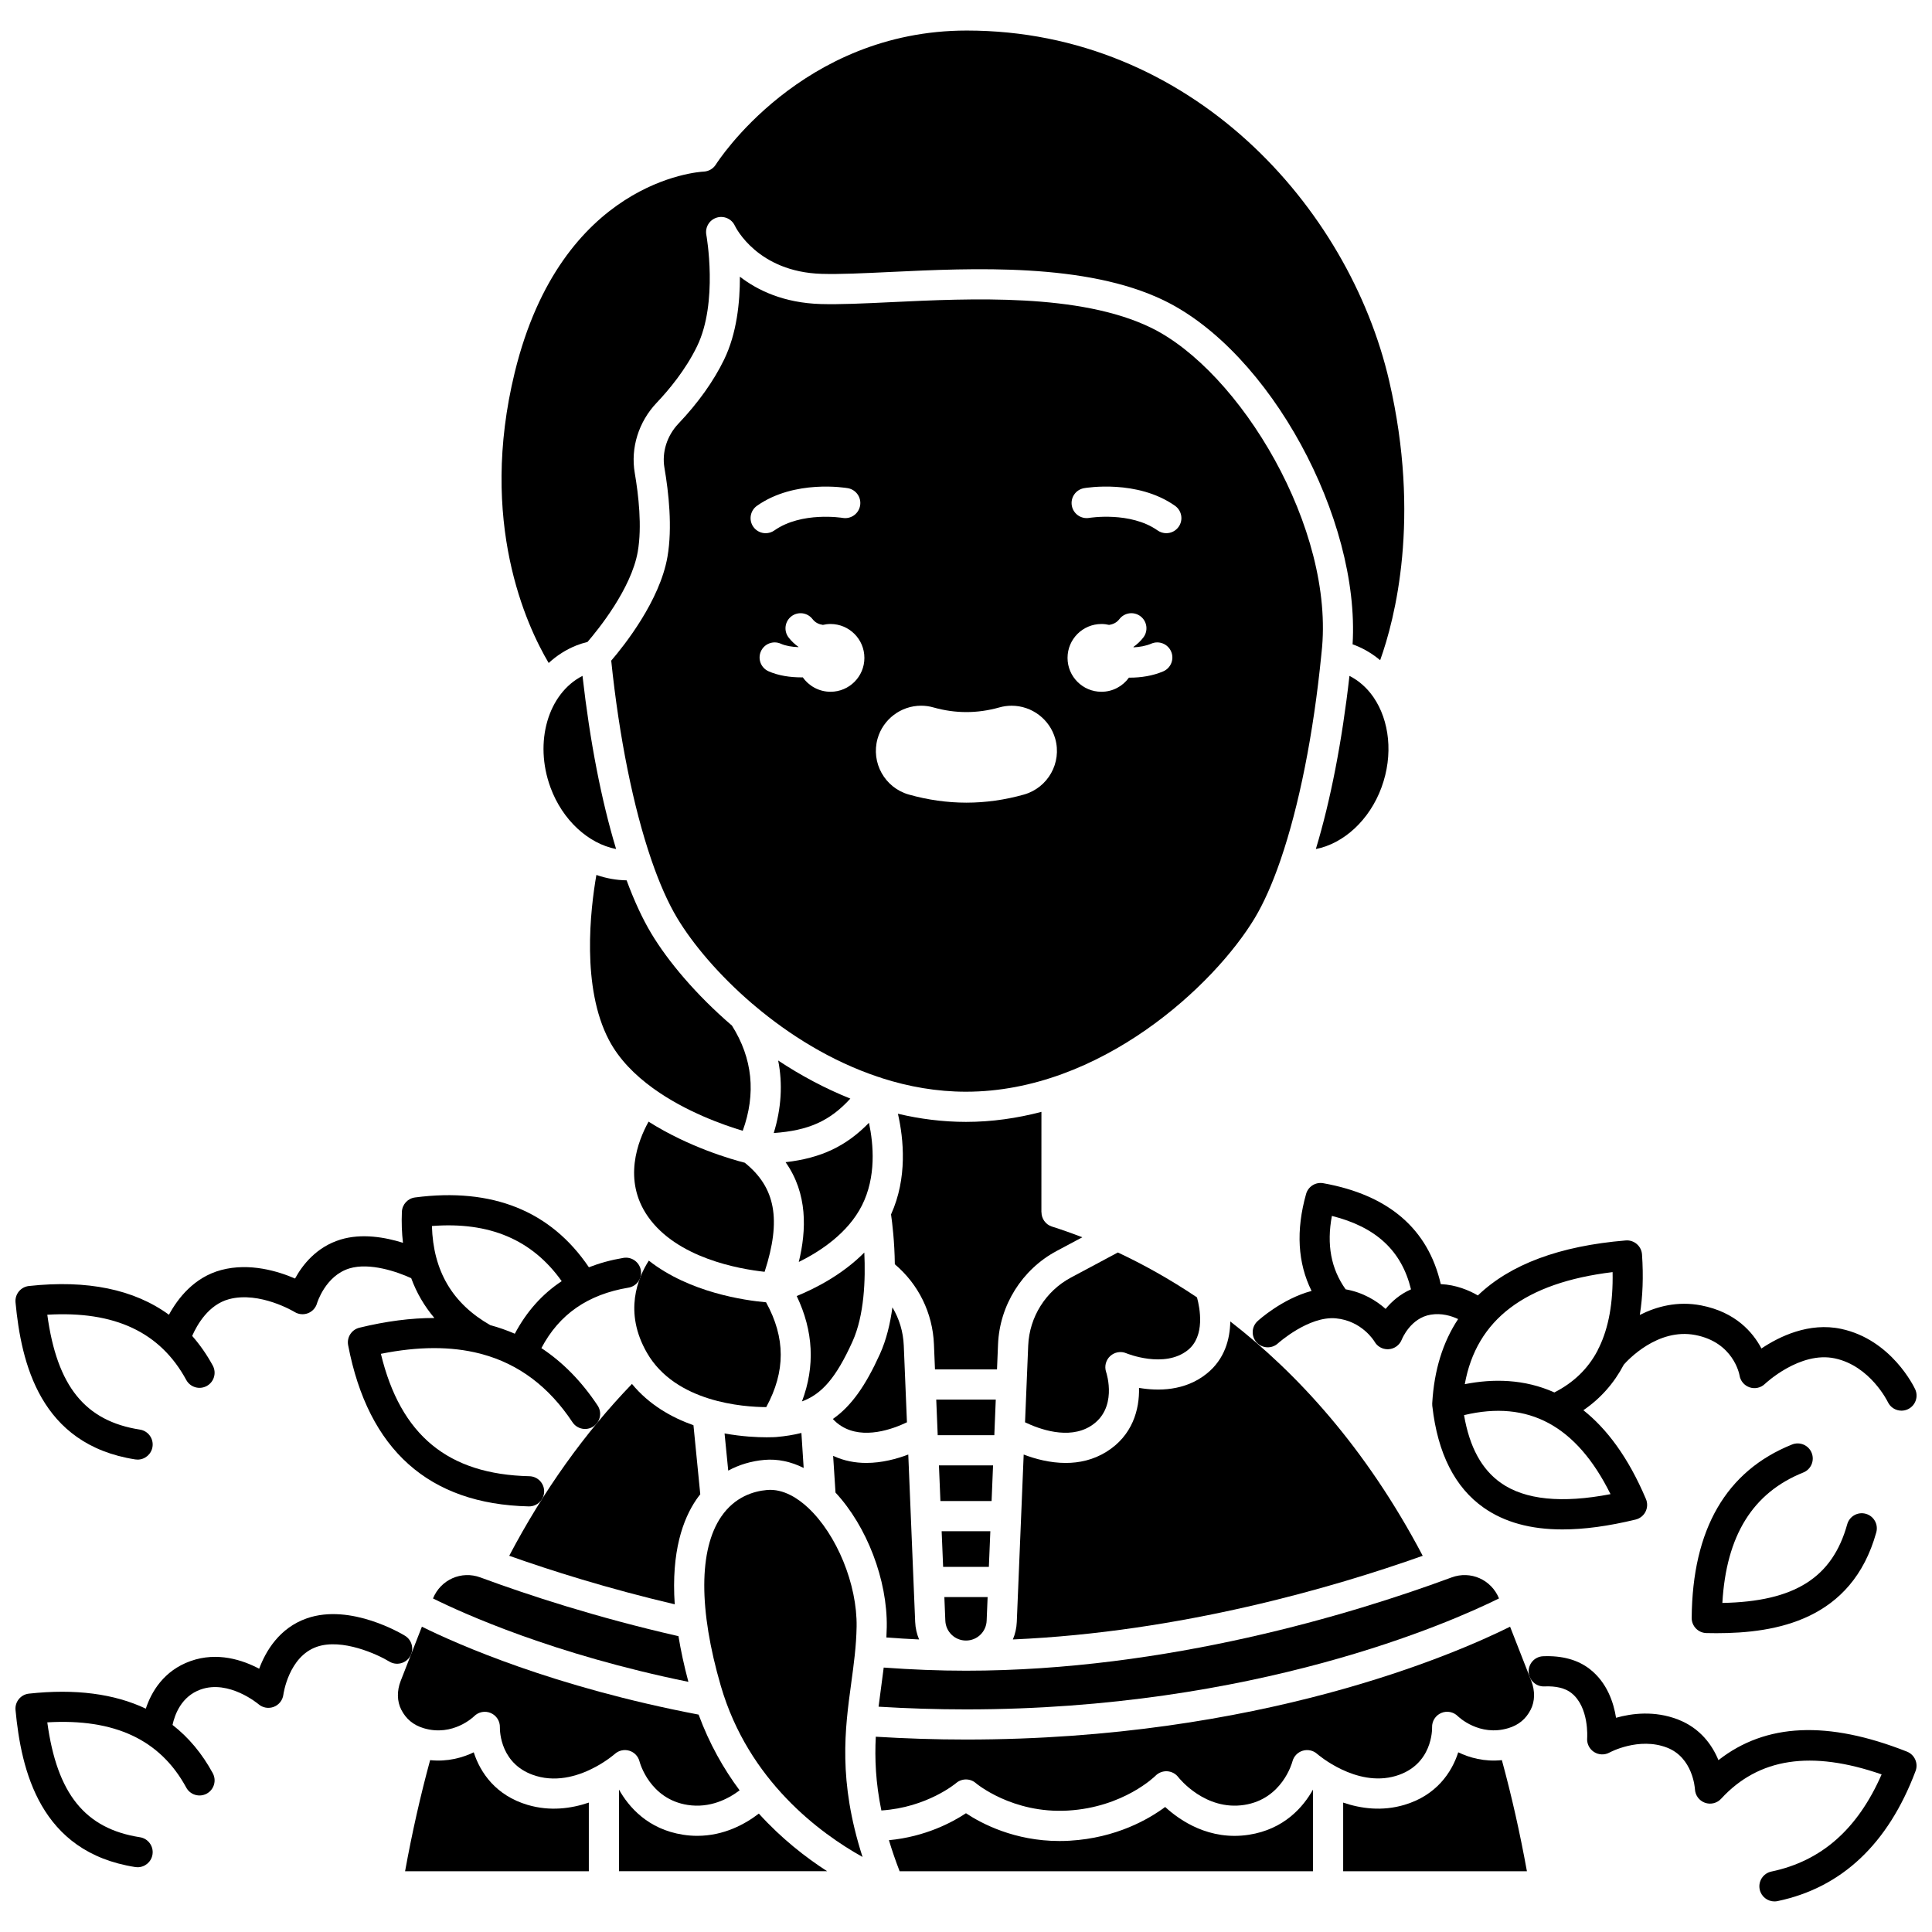
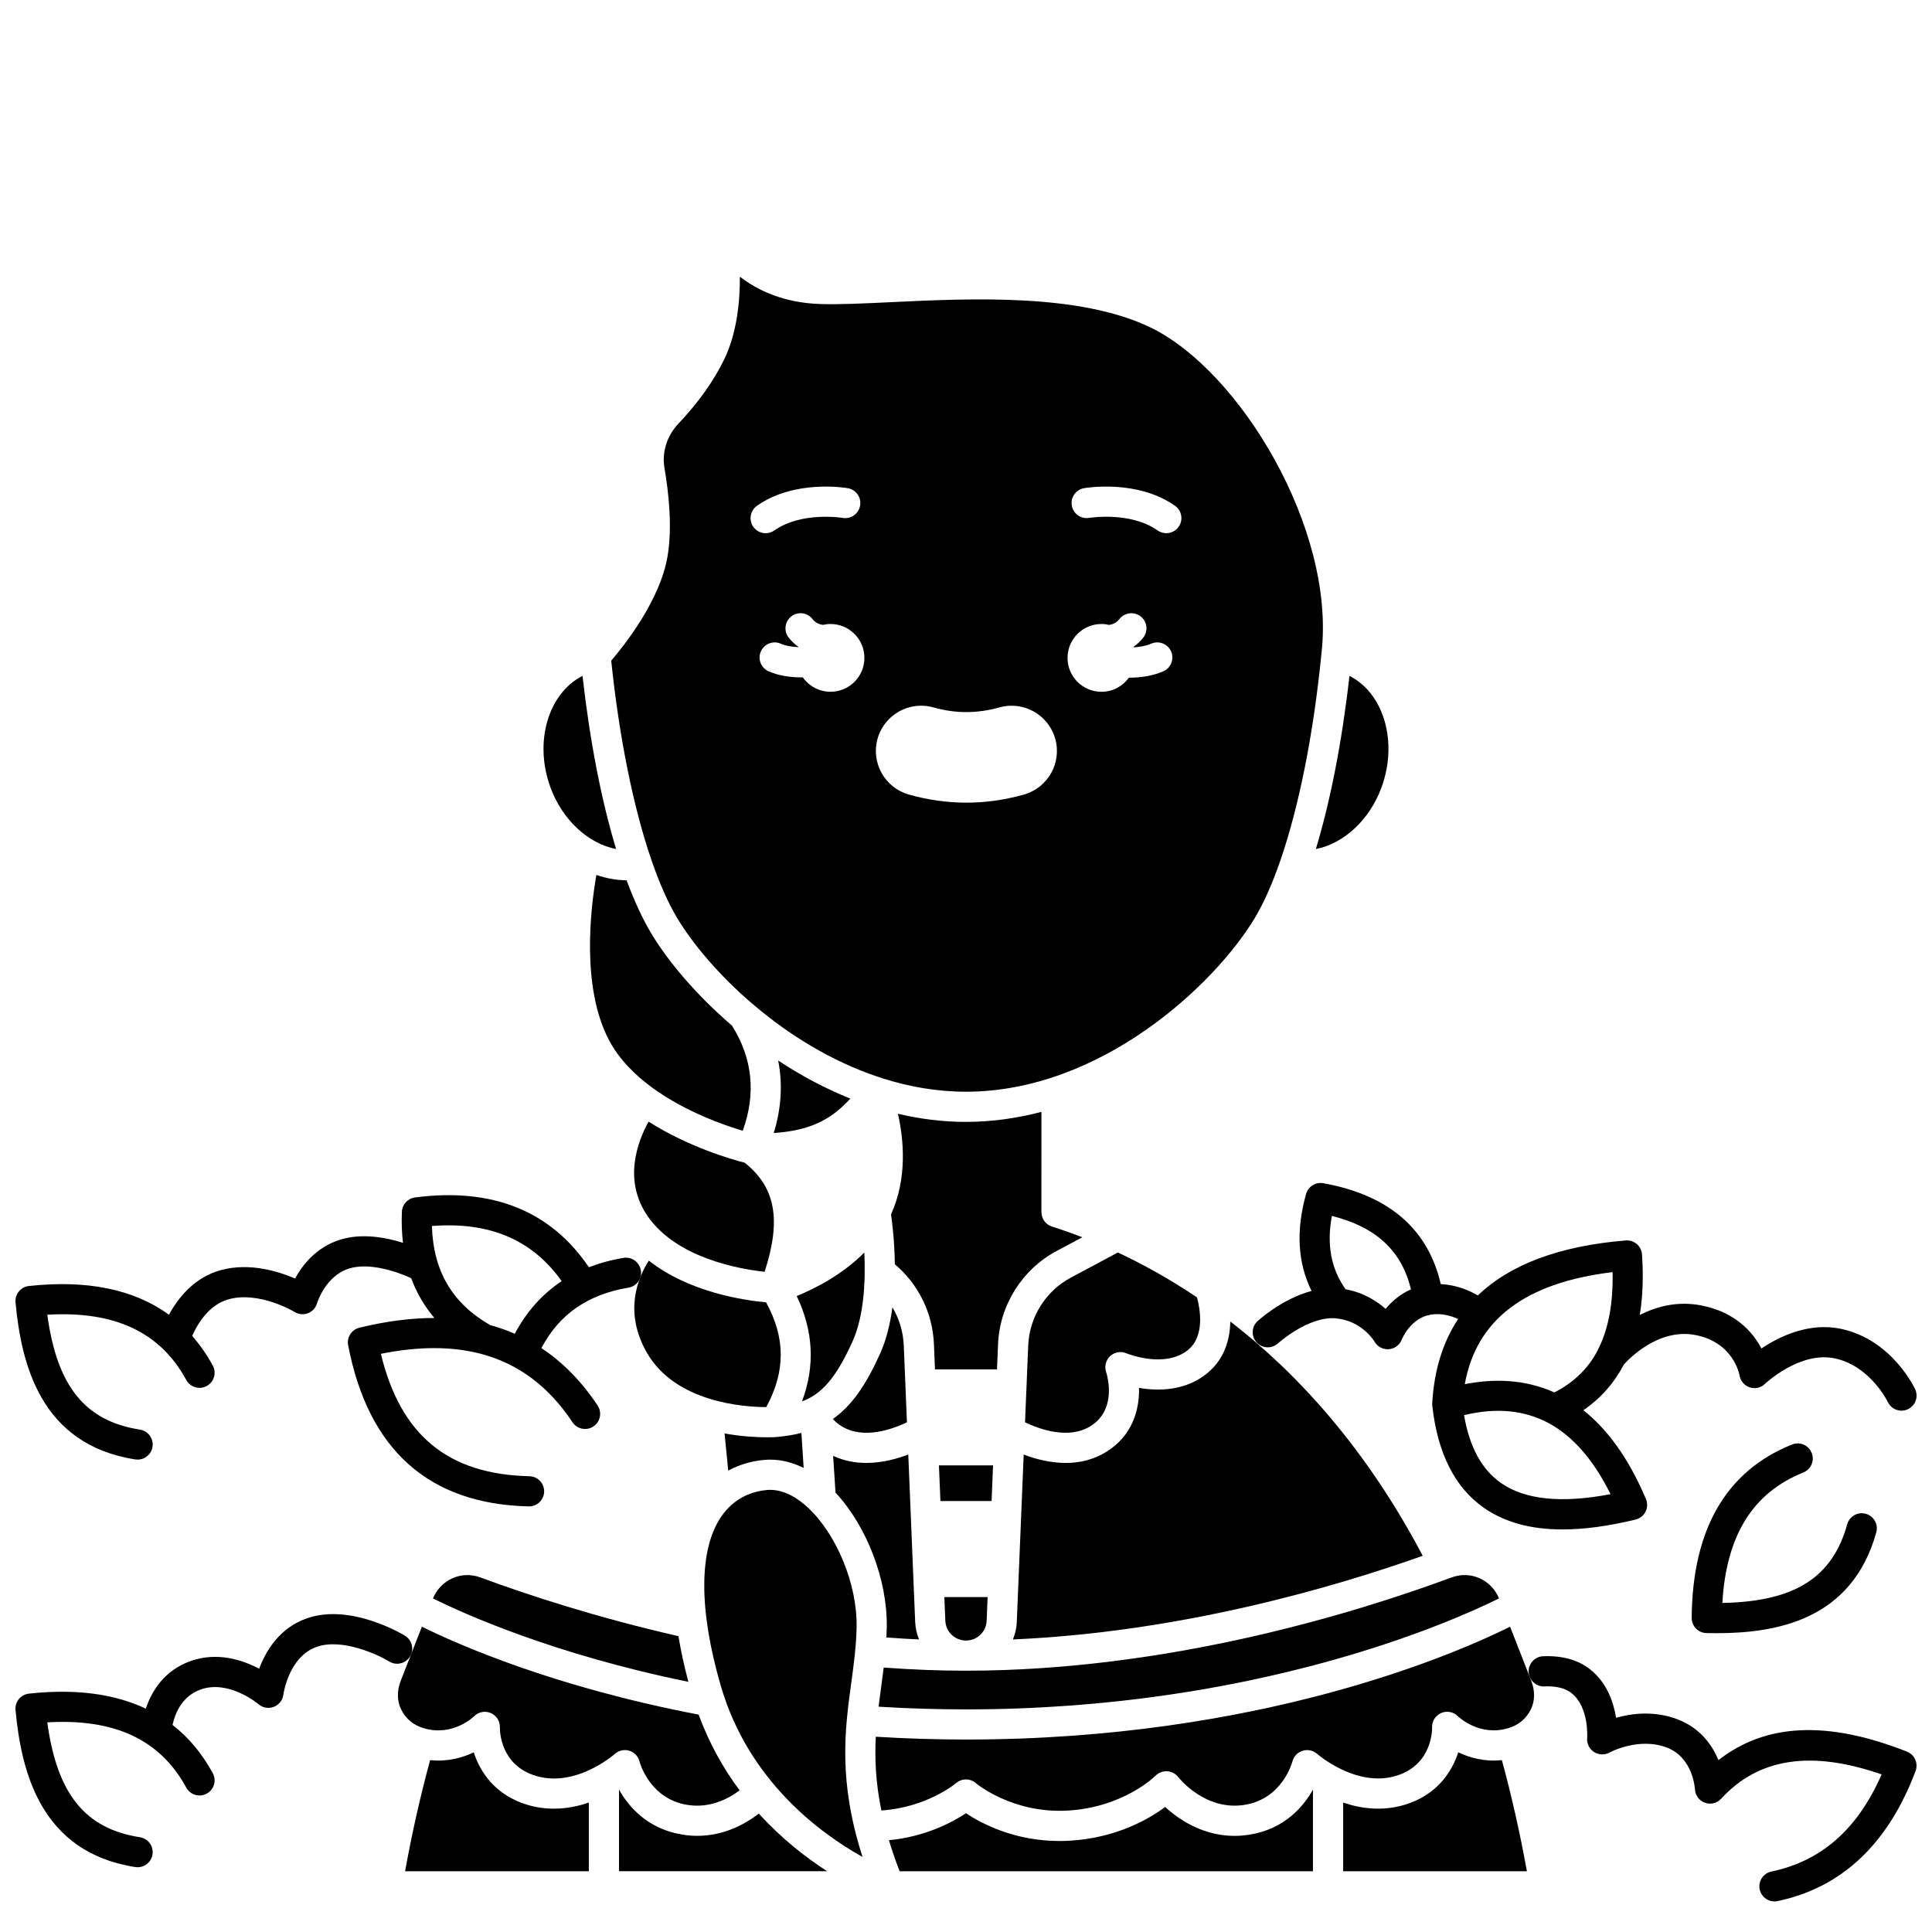
<svg xmlns="http://www.w3.org/2000/svg" width="800px" height="800px" version="1.1" viewBox="144 144 512 512">
  <defs>
    <clipPath id="d">
      <path d="m148.09 460h165.91v84h-165.91z" />
    </clipPath>
    <clipPath id="c">
      <path d="m148.09 571h105.91v68h-105.91z" />
    </clipPath>
    <clipPath id="b">
      <path d="m475 457h176.9v93h-176.9z" />
    </clipPath>
    <clipPath id="a">
      <path d="m549 582h102.9v66h-102.9z" />
    </clipPath>
  </defs>
  <g clip-path="url(#d)">
    <path d="m309.22 477.35c-3.277 0.547-6.32 1.387-9.156 2.488-10.109-14.949-25.594-21.176-46.082-18.5-1.926 0.25-3.394 1.852-3.477 3.793-0.125 2.871-0.016 5.606 0.285 8.223-4.684-1.469-10.906-2.578-16.543-0.855-6.394 1.953-10.098 6.734-12.055 10.324-4.481-1.938-12.023-4.25-19.523-2.269-7.227 1.91-11.555 7.543-13.895 11.867-9.234-6.727-21.637-9.301-37.113-7.617-2.172 0.238-3.754 2.176-3.547 4.352 1.512 15.973 6.445 37.664 31.734 41.605 0.207 0.031 0.414 0.047 0.621 0.047 1.938 0 3.637-1.41 3.945-3.383 0.34-2.184-1.152-4.227-3.336-4.566-14.488-2.258-21.965-11.434-24.543-30.445 17.871-1.059 29.941 4.617 36.824 17.289 1.055 1.941 3.484 2.656 5.422 1.605 1.941-1.055 2.66-3.481 1.605-5.422-1.586-2.918-3.414-5.523-5.457-7.852 1.297-2.957 4.332-8.305 9.785-9.746 8.145-2.152 17.27 3.348 17.352 3.398 1.07 0.66 2.387 0.781 3.555 0.328 1.172-0.457 2.059-1.434 2.398-2.644 0.02-0.07 2.211-7.285 8.566-9.223 5.371-1.641 12.715 0.887 16.387 2.582 1.434 3.902 3.488 7.418 6.144 10.551-6.18-0.004-12.809 0.855-19.875 2.578-2.07 0.504-3.379 2.547-2.981 4.637 5.316 27.742 21.414 42.113 47.852 42.715h0.094c2.168 0 3.945-1.73 3.996-3.906 0.051-2.207-1.699-4.039-3.906-4.09-21.551-0.492-34.141-10.824-39.359-32.438 9.898-1.992 18.613-2.019 26.223-0.07 0.18 0.059 0.355 0.105 0.539 0.141 9.82 2.656 17.773 8.656 24.012 18.055 1.219 1.84 3.703 2.344 5.543 1.121 1.84-1.219 2.344-3.703 1.121-5.543-4.242-6.391-9.215-11.465-14.902-15.219 4.723-8.961 12.297-14.219 23.074-16.02 2.18-0.363 3.648-2.426 3.285-4.602-0.379-2.18-2.438-3.652-4.613-3.289zm-28.789 20.102c-2.09-0.906-4.258-1.668-6.504-2.277-10.031-5.727-15.121-14.34-15.465-26.27 15.277-1.184 26.582 3.633 34.395 14.617-5.168 3.414-9.32 8.066-12.426 13.93z" />
  </g>
  <path d="m621.89 534.23c2.051-0.82 3.043-3.148 2.223-5.199-0.82-2.051-3.148-3.043-5.199-2.223-17.465 7-26.414 22.461-26.598 45.945-0.016 2.188 1.727 3.981 3.91 4.027 0.871 0.02 1.758 0.031 2.66 0.031 15.734 0 35.871-3.394 42.348-26.719 0.59-2.129-0.656-4.332-2.781-4.922-2.129-0.59-4.332 0.656-4.922 2.781-3.926 14.125-13.906 20.488-33.086 20.844 1.023-17.875 8.062-29.199 21.445-34.566z" />
  <g clip-path="url(#c)">
    <path d="m251.34 577.5c-0.578-0.355-14.344-8.699-26.023-4.625-7.289 2.543-10.895 8.684-12.633 13.355-4.375-2.316-11.09-4.559-18.195-2.027-7.141 2.543-10.383 8.203-11.848 12.609-8.367-3.965-18.699-5.316-30.98-3.981-2.172 0.238-3.754 2.176-3.547 4.352 1.512 15.973 6.445 37.664 31.734 41.605 0.207 0.031 0.414 0.047 0.621 0.047 1.938 0 3.637-1.41 3.945-3.383 0.34-2.184-1.152-4.227-3.336-4.566-14.488-2.258-21.965-11.434-24.543-30.445 17.871-1.055 29.941 4.621 36.824 17.289 1.055 1.941 3.484 2.656 5.422 1.605 1.941-1.055 2.66-3.481 1.605-5.422-2.824-5.199-6.387-9.465-10.664-12.789 0.594-2.754 2.34-7.566 7.449-9.387 7.519-2.68 15.27 3.836 15.336 3.891 1.113 0.965 2.672 1.23 4.047 0.707 1.379-0.527 2.356-1.773 2.543-3.238 0.012-0.102 1.371-10.062 8.852-12.672 6.695-2.336 16.129 2.016 19.199 3.891 1.879 1.156 4.34 0.566 5.496-1.312 1.16-1.883 0.574-4.348-1.305-5.504z" />
  </g>
  <g clip-path="url(#b)">
    <path d="m577.45 546.7c1.141-0.277 2.102-1.039 2.633-2.09 0.527-1.047 0.566-2.277 0.109-3.356-4.727-11.16-10.441-18.664-16.578-23.531 4.562-3.121 8.125-7.16 10.707-12.074 0.996-1.141 8.965-9.793 18.984-7.852 10.066 1.949 11.629 10.363 11.688 10.684 0.227 1.473 1.258 2.695 2.668 3.176 1.41 0.48 2.977 0.133 4.055-0.902 0.09-0.09 9.277-8.754 18.551-6.766 9.383 2.008 13.98 11.465 14.02 11.543 0.68 1.457 2.121 2.309 3.625 2.309 0.566 0 1.141-0.121 1.688-0.375 2-0.934 2.867-3.312 1.934-5.312-0.25-0.535-6.262-13.133-19.594-15.984-8.531-1.828-16.395 2.012-21.141 5.191-2.266-4.297-6.856-9.648-15.973-11.414-6.285-1.215-11.852 0.293-16.262 2.527 0.781-4.836 0.988-10.172 0.586-16.031-0.074-1.066-0.57-2.062-1.383-2.758-0.812-0.699-1.871-1.043-2.938-0.953-17.52 1.449-30.598 6.332-39.18 14.574-2.32-1.348-5.738-2.812-9.832-3.004-3.367-14.637-13.816-23.629-31.137-26.738-2.031-0.367-4 0.871-4.555 2.852-2.723 9.688-2.223 18.297 1.453 25.695-7.781 2.082-13.98 7.699-14.312 8.004-1.625 1.496-1.73 4.023-0.234 5.648s4.023 1.73 5.648 0.234c0.078-0.074 8.156-7.293 15.352-6.621 6.879 0.645 10.121 5.984 10.238 6.18 0.715 1.254 2.047 2.008 3.477 2.008 0.094 0 0.188-0.004 0.285-0.012 1.535-0.105 2.875-1.098 3.441-2.527 0.094-0.234 2.348-5.766 7.711-6.629 2.824-0.457 5.375 0.293 7.234 1.168-4.055 6.117-6.352 13.535-6.859 22.25 0 0.008 0 0.016-0.004 0.023 0 0.008-0.004 0.016-0.004 0.027-0.004 0.043 0.008 0.082 0.004 0.125-0.004 0.18-0.008 0.359 0.012 0.543 0.004 0.043 0.012 0.086 0.016 0.133 0 0.004 0 0.012 0.004 0.016 1.41 12.484 5.984 21.527 13.609 26.871 5.484 3.844 12.383 5.762 20.855 5.762 5.731 0.008 12.18-0.867 19.398-2.613zm-6.094-65.578c0.156 8.117-1.035 14.727-3.606 20.008-0.156 0.25-0.285 0.512-0.379 0.785-2.551 4.844-6.356 8.492-11.441 11.094-7.977-3.582-16.254-3.668-23.746-2.191 3.078-17.121 15.961-26.875 39.172-29.695zm-60.152 9.75c-2.394-2.133-5.898-4.352-10.602-5.191-3.863-5.441-5.066-11.844-3.637-19.453 11.723 2.949 18.477 9.238 20.965 19.465-2.949 1.289-5.16 3.269-6.727 5.18zm30.582 46.141c-5.117-3.59-8.34-9.492-9.801-17.988 17.062-4.09 29.816 2.785 38.82 20.938-12.93 2.488-22.676 1.5-29.02-2.949z" />
  </g>
  <g clip-path="url(#a)">
    <path d="m649.37 608.2c-21-8.289-37.426-7.566-49.965 2.258-1.625-3.941-4.746-8.453-10.719-10.77-6.195-2.402-12.227-1.641-16.414-0.457-0.648-4.082-2.398-9.348-6.957-12.902-3.164-2.469-7.328-3.613-12.371-3.406-2.207 0.09-3.922 1.953-3.832 4.16 0.09 2.207 1.969 3.934 4.16 3.832 3.098-0.129 5.496 0.453 7.129 1.723 4.793 3.734 4.219 11.898 4.215 11.965-0.125 1.469 0.574 2.887 1.812 3.688 1.238 0.805 2.824 0.855 4.117 0.145 0.078-0.043 7.766-4.195 15.254-1.289 6.824 2.648 7.359 10.699 7.379 11.016 0.074 1.613 1.109 3.023 2.629 3.578 1.52 0.555 3.219 0.137 4.312-1.055 9.918-10.805 23.859-12.926 42.531-6.449-6.367 14.531-15.957 22.965-29.219 25.746-2.16 0.453-3.547 2.57-3.094 4.734 0.395 1.887 2.059 3.18 3.91 3.18 0.27 0 0.547-0.027 0.824-0.086 17.012-3.562 29.316-15.164 36.578-34.48 0.762-2.043-0.25-4.324-2.281-5.129z" />
  </g>
-   <path d="m407.89 514.9h-15.777l0.391 9.445h15z" />
  <path d="m407.17 532.34h-14.34l0.391 9.445h13.562z" />
  <path d="m408.49 500.25c0.426-10.363 6.375-19.836 15.523-24.723l6.809-3.637c-2.875-1.113-5.574-2.055-8.051-2.84-1.703-0.539-2.769-2.117-2.769-3.812h-0.02l0.008-26.582c-6.422 1.684-13.109 2.656-19.992 2.656-6.188 0-12.219-0.777-18.039-2.156 1.531 6.727 2.547 17.027-1.824 26.68 0.324 2.258 0.934 7.234 1.004 13.207 6.273 5.301 10.023 12.902 10.367 21.207l0.273 6.66h16.438z" />
  <path d="m317.17 432.46c0.023 0.02 0.043 0.043 0.066 0.062 8.543 6.129 18.555 9.641 23.598 11.145 3.566-9.852 2.606-19.211-2.856-27.871-9.609-8.25-17.008-17.137-21.375-24.418-2.328-3.879-4.519-8.621-6.543-14.082-2.731-0.039-5.426-0.531-8.012-1.426-1.605 9.238-3.988 29.785 3.32 43.727 2.688 5.133 6.934 9.348 11.645 12.762 0.051 0.043 0.105 0.062 0.156 0.102z" />
  <path d="m369.35 435.14c-6.82-2.727-13.234-6.195-19.125-10.09 1.23 6.227 0.832 12.684-1.176 19.215 9.242-0.66 14.859-3.176 20.301-9.125z" />
  <path d="m346.63 481.04c4.488-13.82 2.883-22.371-5.262-28.906-3.332-0.848-14.738-4.078-25.492-10.883-2.828 5.106-6.898 15.504-0.176 25.137 7.715 11.047 24.242 13.926 30.93 14.652z" />
-   <path d="m372.43 463.44c3.797-7.539 3.082-16.113 1.855-21.887-6.059 6.215-12.664 9.352-22.098 10.441 5.883 8.348 5.551 17.98 3.5 26.441 5.625-2.769 13.016-7.598 16.742-14.996z" />
-   <path d="m329.58 539.99-1.805-18.289c-5.844-2.07-11.777-5.449-16.301-10.945-12.496 12.961-23.414 28.242-32.523 45.539 10.875 3.859 26.023 8.672 43.859 12.863-0.949-14.012 2.211-22.621 5.727-27.762 0.332-0.484 0.684-0.949 1.043-1.406z" />
  <path d="m305.98 319.08c2.121 20.438 5.875 38.867 10.594 52.656 0.039 0.105 0.078 0.211 0.109 0.32 2.09 6.055 4.363 11.207 6.769 15.219 4.066 6.777 10.969 15.062 19.918 22.73 0.23 0.156 0.449 0.336 0.648 0.543 9.109 7.688 20.27 14.688 32.707 18.84 0.039 0.008 0.078 0.016 0.117 0.027 0.137 0.027 0.27 0.074 0.406 0.121 0.113 0.035 0.227 0.07 0.336 0.117 0.062 0.027 0.125 0.055 0.188 0.086 7.059 2.254 14.516 3.578 22.223 3.578 35.637 0 65.859-28.242 76.539-46.039 2.406-4.012 4.68-9.164 6.769-15.215 0.031-0.109 0.07-0.215 0.109-0.32 4.84-14.141 8.664-33.156 10.754-54.219 0.012-0.176 0.012-0.348 0.047-0.527 0-0.008 0.004-0.012 0.008-0.02 3.723-32.828-21.707-74.754-45.273-86.168-18.816-9.113-47.617-7.738-68.656-6.738-7.34 0.352-13.68 0.648-18.762 0.504-9.77-0.285-16.715-3.59-21.453-7.246 0.027 6.734-0.816 15.043-4.18 21.961-2.797 5.754-6.871 11.465-12.105 16.977-3.035 3.195-4.422 7.578-3.707 11.719 1.113 6.461 2.152 15.797 0.797 23.582-2.023 11.652-11.48 23.527-14.902 27.512zm125.31-45.711c0.57-0.098 14.125-2.359 24.098 4.668 1.805 1.273 2.238 3.766 0.965 5.57-0.777 1.105-2.016 1.695-3.273 1.695-0.797 0-1.598-0.238-2.301-0.73-7.231-5.094-18.02-3.344-18.129-3.324-2.176 0.367-4.238-1.094-4.613-3.266-0.371-2.172 1.078-4.234 3.254-4.613zm4.602 35.996c0.695 0 1.371 0.086 2.019 0.238 1.039-0.152 2-0.57 2.742-1.535 1.344-1.75 3.856-2.082 5.606-0.734 1.75 1.344 2.082 3.856 0.734 5.606-0.762 0.992-1.645 1.812-2.617 2.492 0.012 0.039 0.031 0.078 0.043 0.117 1.598-0.078 3.242-0.359 4.695-0.98 2.027-0.871 4.379 0.07 5.25 2.102 0.871 2.031-0.07 4.379-2.102 5.25-2.781 1.191-5.898 1.664-8.84 1.664-0.082 0-0.16-0.008-0.242-0.008-1.629 2.269-4.285 3.75-7.293 3.75-4.961 0-8.98-4.019-8.98-8.98s4.023-8.98 8.984-8.98zm-59.328 30.383c1.453-5.141 6.195-8.73 11.539-8.73 1.109 0 2.215 0.152 3.285 0.461 2.891 0.816 5.816 1.23 8.711 1.23 2.898 0 5.832-0.414 8.734-1.234 1.059-0.301 2.152-0.453 3.262-0.453 5.356 0 10.105 3.598 11.551 8.746 1.801 6.356-1.918 12.988-8.277 14.793-5.043 1.426-10.176 2.152-15.266 2.152-5.094 0-10.227-0.727-15.266-2.152-6.363-1.805-10.07-8.449-8.273-14.812zm-12.465-12.422c-3.035 0-5.719-1.512-7.344-3.82-0.117 0-0.23 0.008-0.352 0.008-3.019 0-6.144-0.465-8.738-1.621-2.016-0.902-2.918-3.266-2.019-5.281 0.902-2.016 3.266-2.922 5.281-2.019 1.301 0.582 2.977 0.844 4.656 0.906 0.008-0.023 0.016-0.043 0.023-0.066-0.973-0.684-1.852-1.5-2.617-2.492-1.344-1.75-1.016-4.262 0.734-5.606s4.262-1.016 5.606 0.734c0.742 0.965 1.707 1.379 2.742 1.535 0.648-0.148 1.324-0.238 2.019-0.238 4.961 0 8.98 4.019 8.98 8.98 0.008 4.957-4.012 8.98-8.973 8.98zm-19.492-49.285c9.973-7.027 23.508-4.769 24.078-4.668 2.176 0.379 3.633 2.449 3.25 4.625-0.379 2.172-2.449 3.625-4.617 3.254-0.109-0.02-10.879-1.766-18.109 3.324-0.699 0.492-1.504 0.73-2.301 0.73-1.258 0-2.492-0.59-3.273-1.695-1.266-1.805-0.832-4.301 0.973-5.57z" />
  <path d="m289.88 352.68c3.188 8.672 10.043 14.895 17.395 16.324-3.875-12.789-6.941-28.477-8.906-45.891-9.098 4.648-12.918 17.512-8.488 29.566z" />
  <path d="m400 578.76c2.949 0 5.352-2.309 5.473-5.254l0.258-6.273h-11.465l0.258 6.273c0.125 2.945 2.531 5.254 5.477 5.254z" />
  <path d="m378.19 585.92c-0.215 1.766-0.449 3.504-0.684 5.227-0.23 1.703-0.465 3.41-0.676 5.144 7.672 0.469 15.441 0.715 23.172 0.715 76.57 0 128.47-23.078 141.25-29.406-2.039-4.988-7.523-7.43-12.574-5.562-0.195 0.074-0.41 0.148-0.609 0.223-0.02 0.008-0.039 0.016-0.062 0.023-25.133 9.258-74.57 24.469-128.01 24.469-7.078 0.004-14.398-0.289-21.809-0.832z" />
-   <path d="m406.45 549.79h-12.902l0.391 9.445h12.121z" />
  <path d="m442.49 502.63c0.09 0.039 10.078 4.137 16.293-0.836 4.648-3.719 3.207-11.129 2.434-13.973-7.367-4.953-14.461-8.848-20.969-11.902l-12.461 6.66c-6.66 3.559-10.988 10.453-11.301 17.996l-0.84 20.348c3.731 1.789 11.492 4.656 17.34 1.027 7.328-4.547 4.281-13.961 4.148-14.359-0.5-1.492-0.078-3.148 1.078-4.219 1.16-1.062 2.832-1.363 4.277-0.742z" />
  <path d="m510.11 352.68c3.184-8.66 2.109-17.738-2.113-23.895-0.031-0.039-0.055-0.086-0.09-0.129-1.645-2.356-3.769-4.258-6.289-5.543-1.965 17.414-5.031 33.102-8.906 45.891 7.356-1.434 14.211-7.648 17.398-16.324z" />
  <path d="m323.8 577.6c-21.922-4.992-40.082-10.996-51.809-15.316-0.02-0.008-0.039-0.016-0.059-0.02-0.199-0.074-0.414-0.152-0.609-0.223-5.051-1.871-10.539 0.574-12.574 5.566 8.113 4.027 31.957 14.809 67.68 22.098-1.164-4.363-2.023-8.391-2.629-12.105z" />
  <path d="m345.1 624.62c-3.621 2.785-9.242 5.894-16.312 5.894-1.215 0-2.469-0.09-3.766-0.293-9.363-1.449-14.422-7.398-16.98-11.961v21.633h55.164c-5.609-3.606-12.062-8.609-18.105-15.273z" />
  <path d="m310.78 607.96c1.34 0.41 2.363 1.496 2.703 2.856 0.102 0.383 2.727 9.961 12.762 11.512 5.891 0.91 10.703-1.57 13.762-3.867-4.234-5.68-8.02-12.344-10.867-20.07-38.43-7.34-63.895-18.629-73.332-23.297l-5.625 14.375c-1.027 2.625-0.973 5.391 0.145 7.594 1.27 2.492 3.211 4.106 5.949 4.926 7.785 2.332 13.312-3.109 13.367-3.164 1.156-1.164 2.906-1.504 4.414-0.855 1.508 0.648 2.465 2.152 2.418 3.793-0.016 1 0.117 10.078 9.633 12.891 5.973 1.766 11.785-0.273 15.742-2.414 0.004-0.004 0.004-0.004 0.008-0.004 3.078-1.664 5.035-3.387 5.078-3.426 1.051-0.938 2.504-1.258 3.844-0.848z" />
  <path d="m369.58 590.06c0.691-5.062 1.344-9.848 1.43-14.961 0.188-11.16-5.238-24.438-12.902-31.57-2.519-2.344-6.445-5.055-10.859-4.664-3.539 0.312-8.516 1.793-12.113 7.051-5.957 8.711-5.996 24.645-0.117 44.855 7.336 25.215 26.41 39.129 37.562 45.34-6.516-20.277-4.66-33.875-3-46.051z" />
  <path d="m549.81 589.46-5.621-14.367c-14.504 7.203-66.375 29.902-144.2 29.902-7.969 0-15.984-0.262-23.895-0.746-0.301 5.816-0.043 12.148 1.477 19.543 12.105-0.789 19.719-7.18 19.801-7.25 1.508-1.293 3.75-1.297 5.246 0.012 0.082 0.07 9.648 8.121 24.379 7.266 14.793-0.859 23.137-9.141 23.223-9.227 0.812-0.82 1.938-1.258 3.102-1.188 1.152 0.07 2.227 0.633 2.93 1.547 0.277 0.355 7.16 8.973 17.492 7.367 10.039-1.555 12.664-11.129 12.77-11.535 0.355-1.348 1.387-2.426 2.719-2.824 1.332-0.398 2.781-0.09 3.82 0.836 0.094 0.082 10.293 8.961 20.832 5.848 9.812-2.902 9.645-12.48 9.633-12.891-0.051-1.641 0.91-3.144 2.418-3.793 1.508-0.648 3.258-0.309 4.414 0.855 0.211 0.203 5.711 5.461 13.367 3.164 2.734-0.82 4.68-2.43 5.945-4.926 1.121-2.199 1.172-4.969 0.145-7.594z" />
  <path d="m347.01 489.12c-5.606-0.492-20.289-2.562-31.066-11.043-2.898 4.519-6.738 13.621-0.48 24.457 7.562 13.094 25.504 14.336 31.598 14.367 5.141-9.461 5.121-18.383-0.051-27.781z" />
  <path d="m530.45 608.38c-1.73 5.387-5.848 11.438-14.293 13.934-5.918 1.75-11.539 0.977-16.203-0.609v18.195h48.695c-1.844-10.176-4.07-20.047-6.637-29.449-4.652 0.488-8.609-0.652-11.562-2.07z" />
  <path d="m474.97 630.23c-10.445 1.613-18.246-3.742-22.191-7.363-4.316 3.207-12.926 8.219-25.309 8.941-0.918 0.055-1.816 0.078-2.703 0.078-11.922 0-20.652-4.625-24.773-7.359-3.598 2.387-10.727 6.219-20.418 7.144 0.785 2.609 1.719 5.344 2.832 8.227h109.54v-21.629c-2.555 4.566-7.609 10.512-16.977 11.961z" />
  <path d="m283.84 622.32c-8.449-2.496-12.562-8.551-14.293-13.938-2.953 1.418-6.91 2.559-11.559 2.07-2.566 9.406-4.793 19.277-6.637 29.449h48.695v-18.195c-4.668 1.586-10.285 2.359-16.207 0.613z" />
  <path d="m369.91 499.54c3.152-6.961 3.481-16.469 3.141-23.602-5.941 5.977-13.25 9.625-17.914 11.523 4.434 9.258 4.91 18.609 1.395 27.926 5.176-1.918 8.965-6.094 13.379-15.848z" />
  <path d="m367.01 521.95c5.848 3.629 13.613 0.762 17.34-1.027l-0.84-20.348c-0.148-3.641-1.203-7.098-3.012-10.113-0.578 4.309-1.598 8.602-3.312 12.383-3.781 8.355-7.574 13.789-12.473 17.199 0.648 0.711 1.395 1.348 2.297 1.906z" />
  <path d="m346.54 530.89c3.504-0.309 7.031 0.426 10.441 2.133l-0.602-9.277c-2.027 0.516-4.223 0.867-6.633 1.078v-0.004c-0.027 0.004-0.051 0.008-0.078 0.012-0.191 0.012-1.082 0.066-2.492 0.066-2.461 0-6.508-0.172-11.16-1.023l0.973 9.852c2.887-1.559 6.106-2.531 9.551-2.836z" />
  <path d="m379 575.23c-0.016 0.918-0.055 1.82-0.098 2.719 2.906 0.211 5.801 0.398 8.664 0.523-0.598-1.438-0.969-2.996-1.035-4.641l-1.828-44.367c-3.055 1.16-6.977 2.227-11.133 2.227-2.891 0-5.891-0.527-8.781-1.879l0.629 9.738c8.289 8.906 13.793 23.164 13.582 35.68z" />
-   <path d="m296.78 315.04c0.906-0.359 1.871-0.66 2.91-0.914 2.723-3.156 11.602-14.055 13.324-23.934 1.16-6.656 0.207-15.012-0.797-20.852-1.141-6.617 1.023-13.562 5.789-18.582 3.211-3.379 7.676-8.719 10.711-14.969 5.672-11.664 2.5-29.391 2.465-29.57-0.363-1.98 0.801-3.926 2.723-4.535s3.996 0.309 4.84 2.137c0.23 0.477 6.051 12.258 23.027 12.754 4.777 0.141 10.977-0.156 18.148-0.496 21.895-1.043 51.875-2.469 72.52 7.527 28.105 13.609 52.035 57.816 50.008 91.148 0.262 0.094 0.52 0.184 0.773 0.285 2.41 0.961 4.594 2.297 6.535 3.922 3.906-10.895 10.824-37.539 2.398-73.977-10.668-46.16-52.551-92.887-111.95-92.887-43.914 0-66.266 35.133-66.484 35.488-0.699 1.121-1.91 1.832-3.227 1.891-1.52 0.078-37.699 2.477-50.078 53.203-9.672 39.617 3.129 67.133 8.992 77.02 2.137-1.969 4.606-3.559 7.371-4.66z" />
  <path d="m470.04 494.2c-0.082 4.68-1.469 10.004-6.266 13.844-5.777 4.625-12.867 4.625-17.922 3.762 0.137 5.695-1.688 12.625-8.656 16.945-3.484 2.164-7.215 2.945-10.777 2.945-4.16 0-8.078-1.062-11.133-2.227l-1.828 44.367c-0.066 1.645-0.438 3.203-1.035 4.637 44.562-1.949 85.105-13.82 108.61-22.172-15.152-28.777-33.473-48.551-50.996-62.102z" />
</svg>